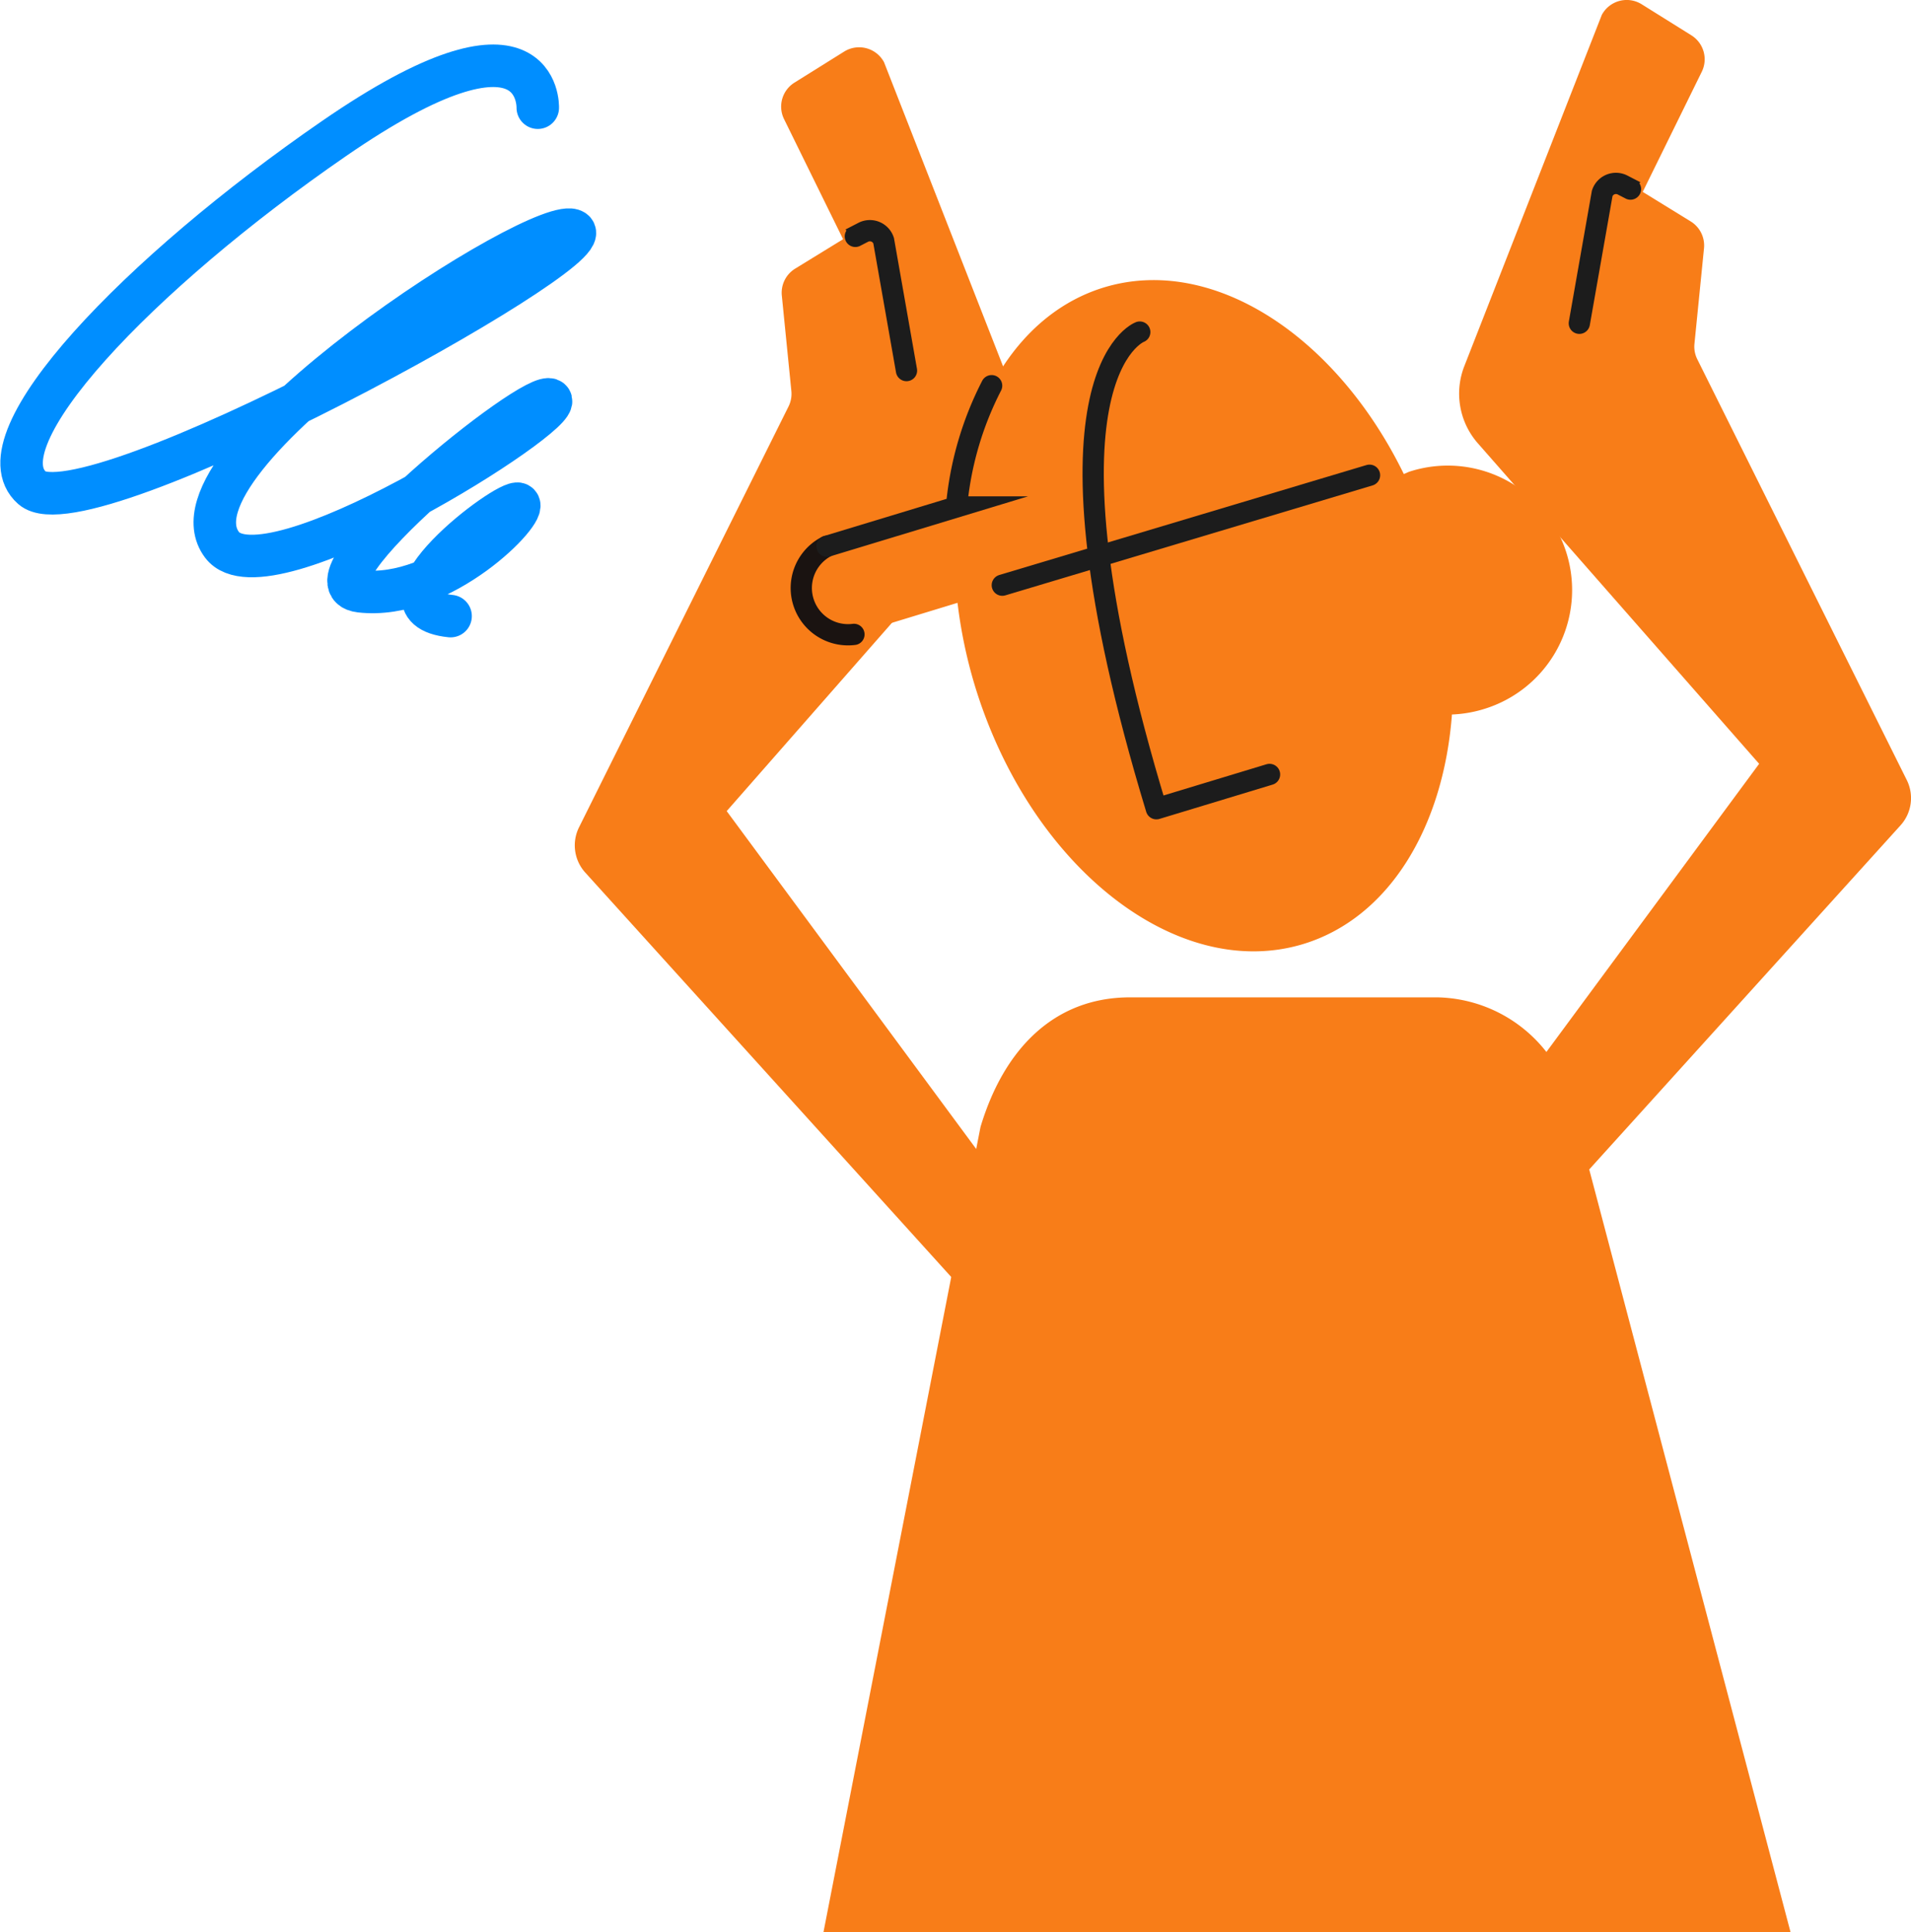
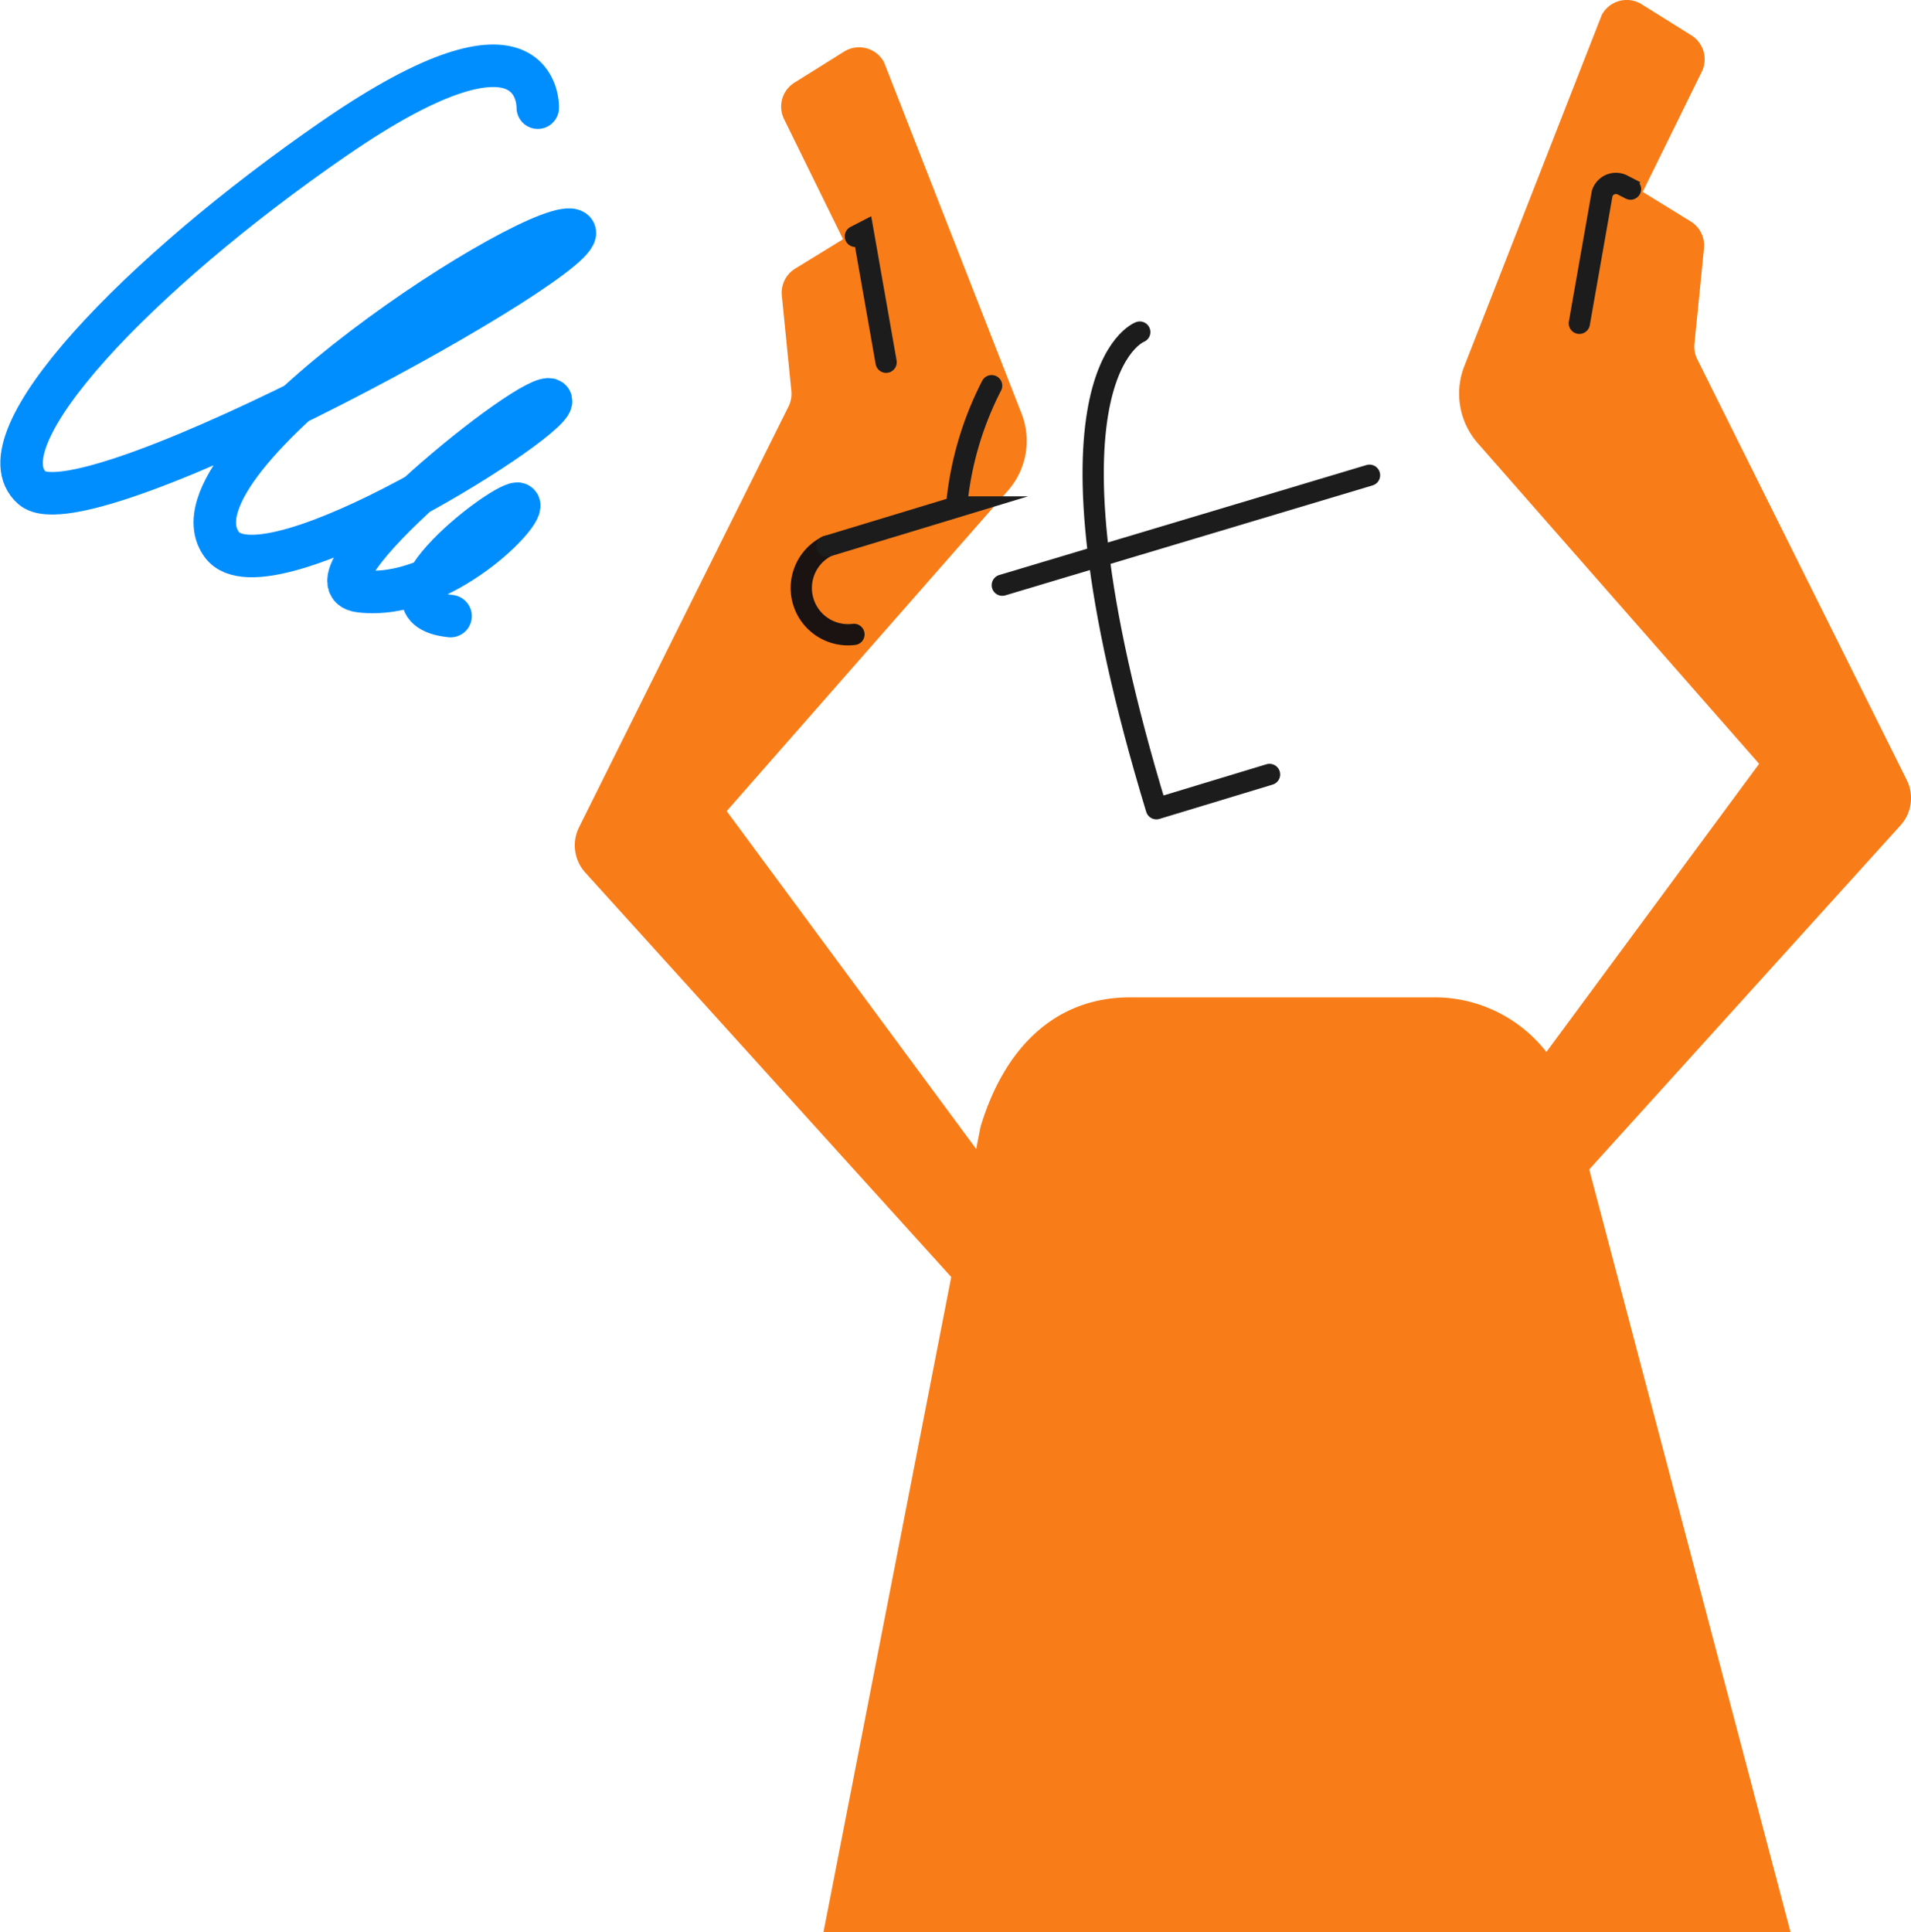
<svg xmlns="http://www.w3.org/2000/svg" width="89.926" height="90.914" viewBox="0 0 89.926 90.914">
  <g id="グループ_17044" data-name="グループ 17044" transform="translate(-1001.512 -1134)">
    <g id="グループ_17043" data-name="グループ 17043" transform="translate(1008.81 1134)">
      <path id="パス_140721" data-name="パス 140721" d="M455.5,142.833,445.19,103.779a6.675,6.675,0,0,0-6.315-4.936H424.416c-3.591,0-5.947,2.461-7.037,6.1l-7.39,37.886Z" transform="translate(-378.538 -51.919)" fill="#f87d18" />
      <path id="パス_140722" data-name="パス 140722" d="M474.011,53.685l13.107-17.75L473.88,20.854a3.542,3.542,0,0,1-.636-3.627L479.714.7a1.33,1.33,0,0,1,1.877-.5l2.338,1.461a1.33,1.33,0,0,1,.489,1.715l-2.778,5.651,2.256,1.389a1.33,1.33,0,0,1,.627,1.265l-.449,4.492a1.328,1.328,0,0,0,.132.725l9.859,19.8a1.908,1.908,0,0,1-.293,2.131L476.6,57.807a1.33,1.33,0,0,1-2.286-.61l-.528-2.439a1.33,1.33,0,0,1,.23-1.072" transform="translate(-411.636 0.001)" fill="#f87d18" />
      <path id="パス_140723" data-name="パス 140723" d="M487.323,18.444l-.372-.192a.681.681,0,0,0-.959.392l-1.076,6.113" transform="translate(-417.895 -9.547)" fill="none" stroke="#1c1c1c" stroke-linecap="round" stroke-miterlimit="9.998" stroke-width="1" />
      <path id="パス_140724" data-name="パス 140724" d="M405.6,58.371,392.49,40.621,405.728,25.54a3.541,3.541,0,0,0,.636-3.627l-6.47-16.526a1.33,1.33,0,0,0-1.877-.5l-2.339,1.461a1.33,1.33,0,0,0-.489,1.715l2.778,5.651L395.711,15.1a1.33,1.33,0,0,0-.627,1.265l.449,4.492a1.328,1.328,0,0,1-.132.725l-9.859,19.8a1.908,1.908,0,0,0,.293,2.131l17.176,18.977a1.33,1.33,0,0,0,2.286-.61l.528-2.439a1.33,1.33,0,0,0-.23-1.072" transform="translate(-365.592 -2.46)" fill="#f87d18" />
-       <path id="パス_140725" data-name="パス 140725" d="M413.151,23.129l.372-.192a.681.681,0,0,1,.959.392l1.076,6.114" transform="translate(-380.199 -12.008)" fill="none" stroke="#1c1c1c" stroke-linecap="round" stroke-miterlimit="9.998" stroke-width="1" />
-       <path id="パス_140726" data-name="パス 140726" d="M408.977,40.28l6.092-1.848c.516-5.072,3.022-9.132,6.939-10.328,5.1-1.55,10.928,2.264,14.11,8.778.1-.034.188-.085.278-.115a5.853,5.853,0,1,1,3.471,11.179l-.069.021a5.915,5.915,0,0,1-1.415.23c-.4,5.292-2.948,9.567-7,10.8-5.946,1.8-12.868-3.646-15.456-12.175a22.766,22.766,0,0,1-.81-3.879l-4.878,1.487a2.2,2.2,0,0,1-1.266-4.148" transform="translate(-377.357 -14.581)" fill="#f87d18" />
+       <path id="パス_140725" data-name="パス 140725" d="M413.151,23.129l.372-.192l1.076,6.114" transform="translate(-380.199 -12.008)" fill="none" stroke="#1c1c1c" stroke-linecap="round" stroke-miterlimit="9.998" stroke-width="1" />
      <path id="パス_140727" data-name="パス 140727" d="M410.243,58.281a2.2,2.2,0,0,1-1.266-4.148" transform="translate(-377.357 -28.434)" fill="none" stroke="#1a1311" stroke-linecap="round" stroke-miterlimit="9.998" stroke-width="1" />
      <path id="パス_140728" data-name="パス 140728" d="M410.345,45.776l6.092-1.848a15.469,15.469,0,0,1,1.653-5.705" transform="translate(-378.725 -20.077)" fill="none" stroke="#1c1c1c" stroke-linecap="round" stroke-miterlimit="9.998" stroke-width="1" />
      <line id="線_4327" data-name="線 4327" y1="5.173" x2="17.281" transform="translate(39.867 22.359)" fill="none" stroke="#1c1c1c" stroke-linecap="round" stroke-miterlimit="9.998" stroke-width="1" />
      <path id="パス_140729" data-name="パス 140729" d="M438.918,32.909s-5.419,2,.782,22.427l5.325-1.614" transform="translate(-392.582 -17.286)" fill="none" stroke="#1c1c1c" stroke-linecap="round" stroke-linejoin="round" stroke-width="1" />
    </g>
    <path id="パス_140732" data-name="パス 140732" d="M24.793,6.034s.185-5.292-9.6,1.46C6.038,13.8-1.542,21.7,1,23.926s26.817-11.146,25.488-12.1S6.9,22.567,9.934,26.6c2.075,2.758,16.126-6.178,15.462-6.815s-12.118,8.633-8.959,9c3.864.452,7.95-3.818,7.443-4.111-.472-.273-7.31,4.859-3.19,5.28" transform="translate(1002.025 1133.033)" fill="none" stroke="#008eff" stroke-linecap="round" stroke-miterlimit="10" stroke-width="2" />
  </g>
</svg>